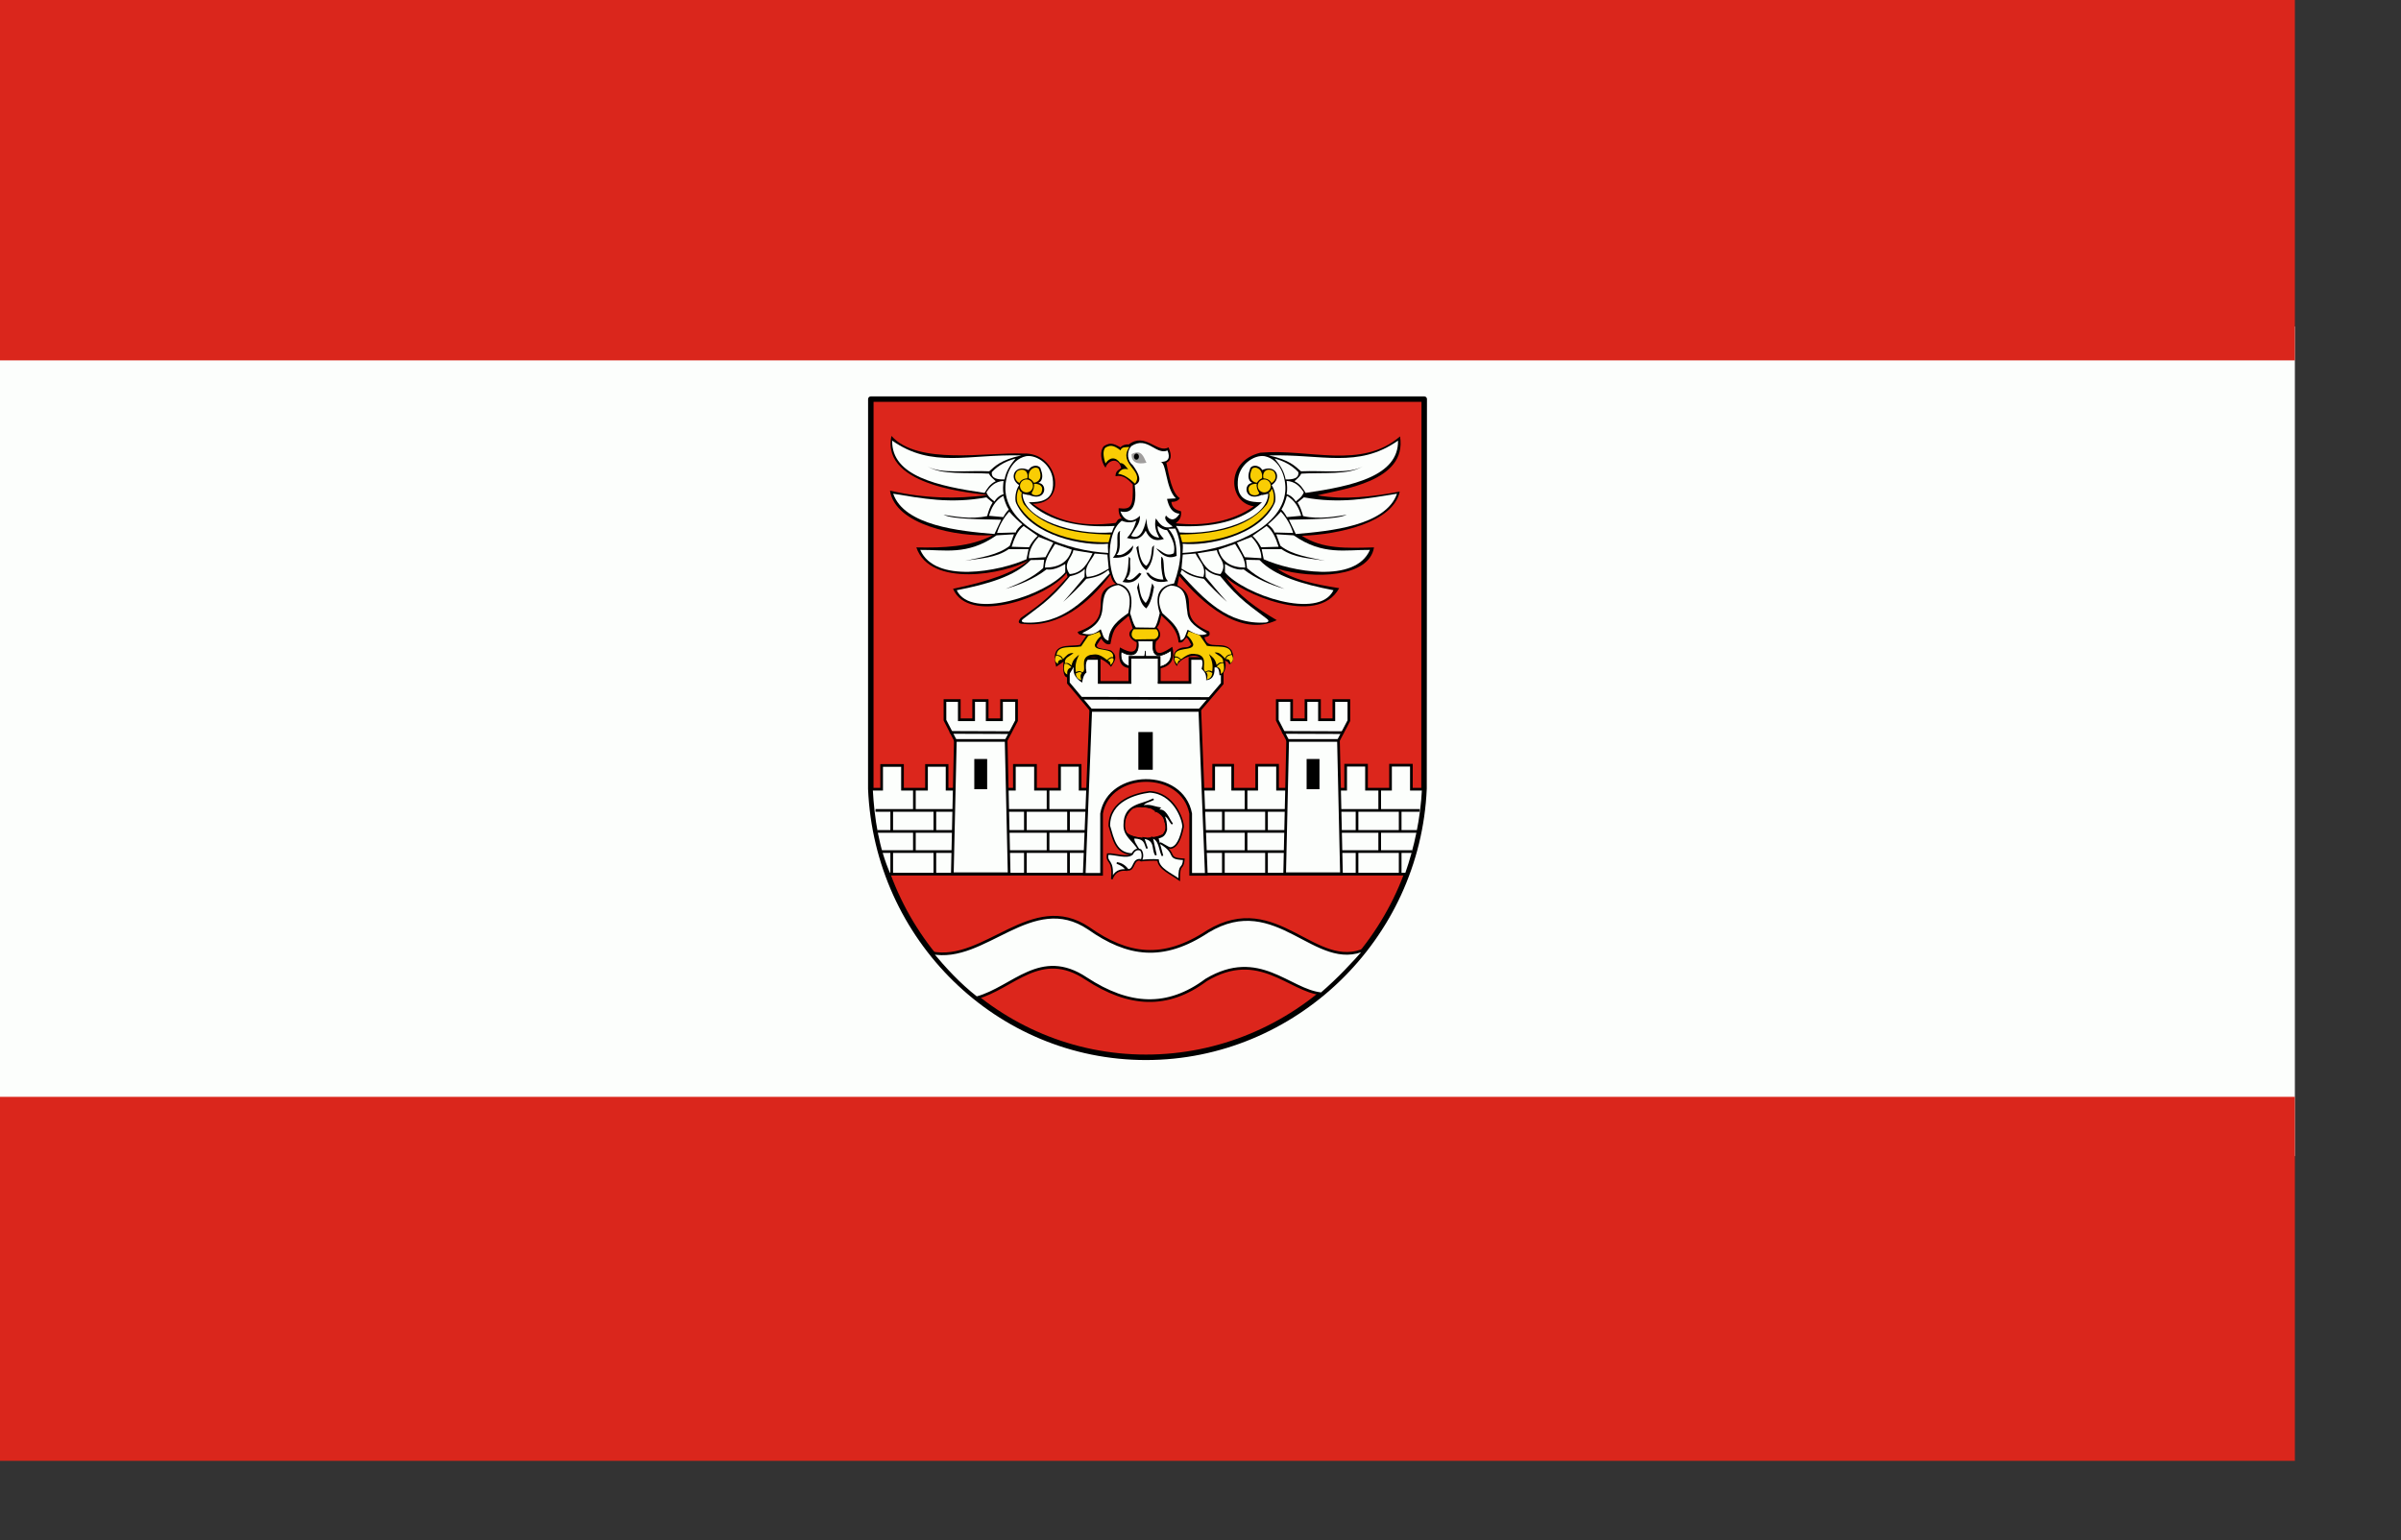
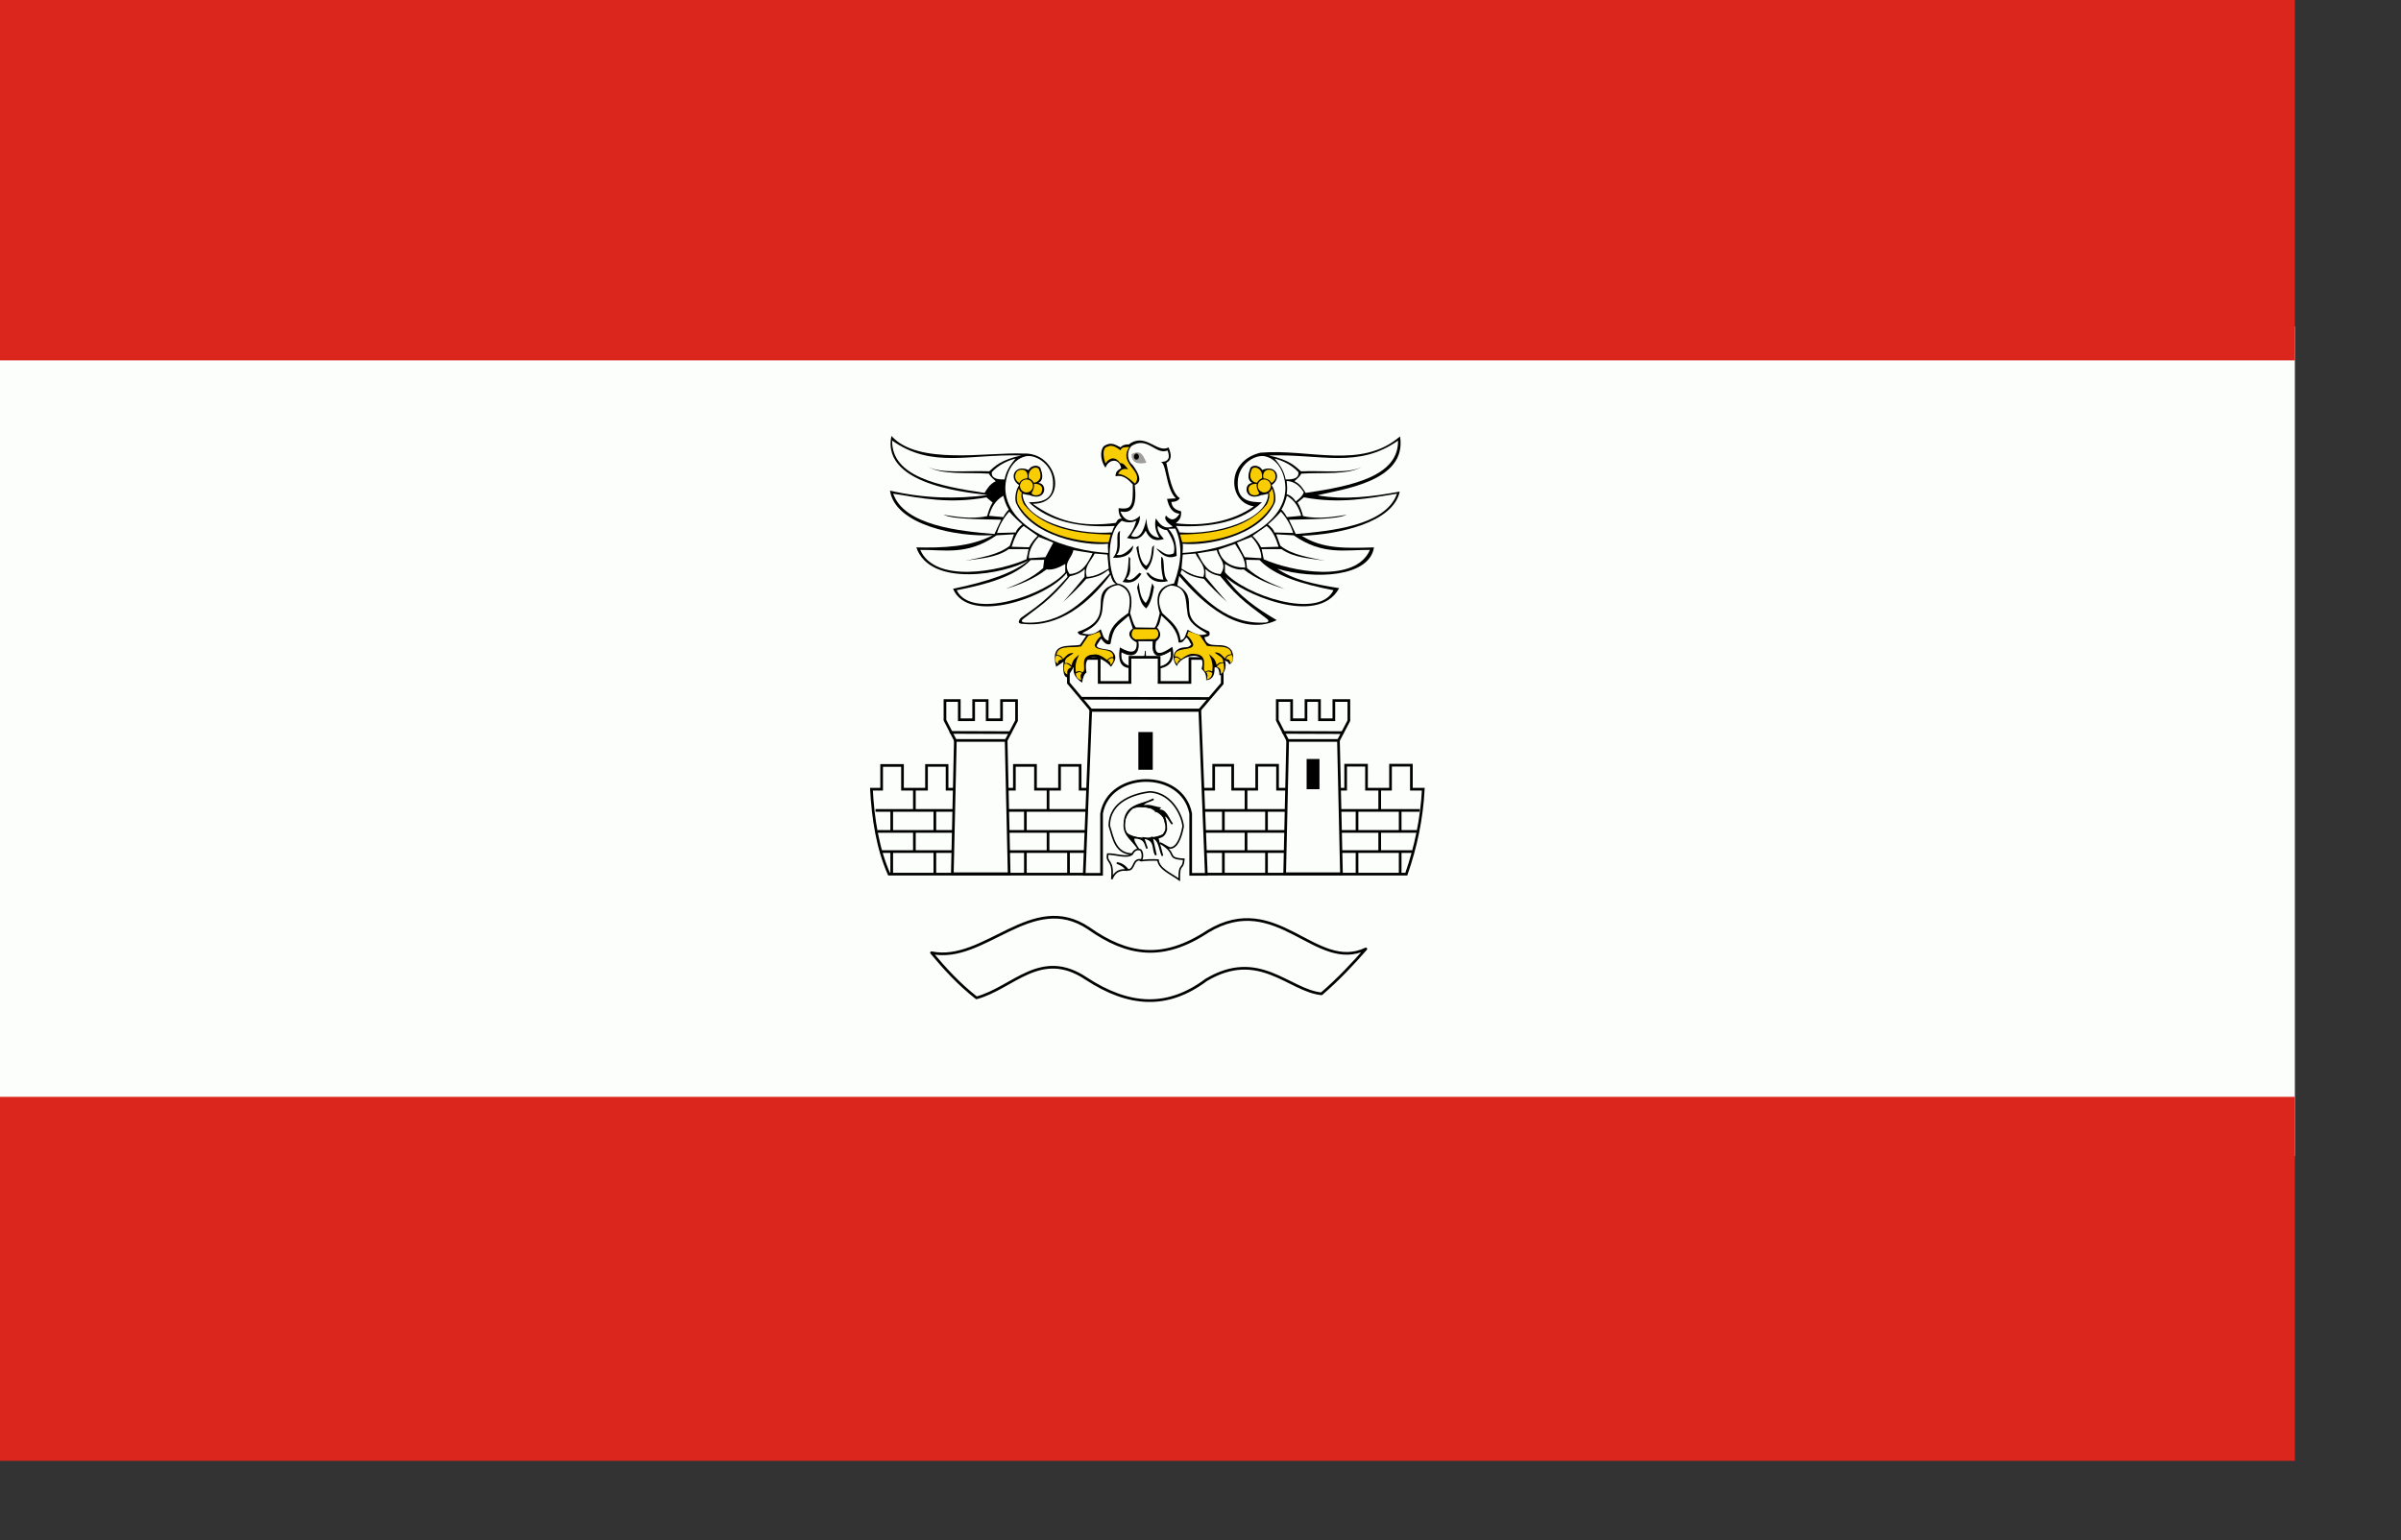
<svg xmlns="http://www.w3.org/2000/svg" xmlns:ns1="http://inkscape.sourceforge.net/DTD/sodipodi-0.dtd" xmlns:ns2="http://www.inkscape.org/namespaces/inkscape" xmlns:xlink="http://www.w3.org/1999/xlink" id="svg1375" ns1:version="0.32" ns2:version="0.42+devel" width="600pt" height="385pt" ns1:docbase="D:\Inkscape-rysunki" ns1:docname="POL_powiat_nowodworski_flag.svg" version="1.0">
  <rect width="100%" height="100%" fill="#333333" stroke="none" />
  <defs id="defs1378">
    <linearGradient id="linearGradient3554">
      <stop style="stop-color:#ffffff;stop-opacity:1;" offset="0" id="stop3556" />
      <stop style="stop-color:#000000;stop-opacity:1;" offset="1" id="stop3558" />
    </linearGradient>
    <radialGradient ns2:collect="always" xlink:href="#linearGradient3554" id="radialGradient3572" gradientUnits="userSpaceOnUse" gradientTransform="matrix(1.45,-0.12,0.116,1.4,-167.662,-145.507)" cx="258.885" cy="442.062" fx="258.885" fy="442.062" r="7.793" />
    <radialGradient ns2:collect="always" xlink:href="#linearGradient3554" id="radialGradient4098" gradientUnits="userSpaceOnUse" gradientTransform="matrix(1.45,-0.12,0.116,1.4,-167.662,-145.507)" cx="258.885" cy="442.062" fx="258.885" fy="442.062" r="7.793" />
    <radialGradient ns2:collect="always" xlink:href="#linearGradient3554" id="radialGradient4416" gradientUnits="userSpaceOnUse" gradientTransform="matrix(1.45,-0.12,0.116,1.4,-167.662,-145.507)" cx="258.885" cy="442.062" fx="258.885" fy="442.062" r="7.793" />
    <radialGradient ns2:collect="always" xlink:href="#linearGradient3554" id="radialGradient4548" gradientUnits="userSpaceOnUse" gradientTransform="matrix(1.45,-0.12,0.116,1.4,-167.662,-145.507)" cx="258.885" cy="442.062" fx="258.885" fy="442.062" r="7.793" />
  </defs>
  <ns1:namedview ns2:window-height="538" ns2:window-width="751" ns2:pageshadow="2" ns2:pageopacity="0.0" borderopacity="1.0" bordercolor="#666666" pagecolor="#ffffff" id="base" ns2:zoom="0.35444071" ns2:cx="372.04724" ns2:cy="526.18109" ns2:window-x="27" ns2:window-y="73" ns2:current-layer="svg1375" />
  <g id="g1673">
    <g transform="matrix(1.015,0,0,1,4.210965e-2,0)" id="g1668">
      <rect y="-385.324" x="-2.821" height="276.492" width="756.121" id="rect1664" style="opacity:1;fill:#fcfefc;fill-opacity:1;fill-rule:evenodd;stroke:none;stroke-width:3.543;stroke-linecap:round;stroke-linejoin:miter;stroke-miterlimit:4;stroke-dasharray:none;stroke-dashoffset:0;stroke-opacity:1" transform="scale(1,-1)" />
      <rect style="opacity:1;fill:#da261c;fill-opacity:1;fill-rule:evenodd;stroke:none;stroke-width:3.543;stroke-linecap:round;stroke-linejoin:miter;stroke-miterlimit:4;stroke-dasharray:none;stroke-dashoffset:0;stroke-opacity:1" id="rect1662" width="756.121" height="121.318" x="-2.821" y="-1.2" />
      <rect y="365.575" x="-2.821" height="121.318" width="756.121" id="rect1666" style="opacity:1;fill:#da261c;fill-opacity:1;fill-rule:evenodd;stroke:none;stroke-width:3.543;stroke-linecap:round;stroke-linejoin:miter;stroke-miterlimit:4;stroke-dasharray:none;stroke-dashoffset:0;stroke-opacity:1" />
    </g>
    <g transform="matrix(0.251,0,0,0.251,288.044,130.383)" ns2:label="Warstwa 1" id="layer1">
      <g id="g3246">
        <g transform="translate(747.123,21.599)" id="g2196">
-           <path style="opacity:1;fill:#dc261c;fill-opacity:1;fill-rule:evenodd;stroke:#000000;stroke-width:7.261;stroke-linecap:round;stroke-linejoin:round;stroke-miterlimit:4;stroke-dasharray:none;stroke-dashoffset:0;stroke-opacity:1" d="M -738.72,-11.051 L -738.763,506.566 C -730.246,705.206 -569.619,862.918 -373.446,862.918 C -177.274,862.918 -12.865,704.776 -4.348,506.136 L -4.094,-11.051 L -738.72,-11.051 z " id="rect2571" ns1:nodetypes="ccsccc" />
          <path ns1:nodetypes="ccccccccc" id="path2580" d="M -658.161,724.049 C -640.578,745.186 -621.807,765.729 -598.454,783.982 C -549.597,770.703 -513.434,717.745 -452.746,758.413 C -396.177,795.444 -345.021,798.663 -293.538,760.194 C -223.34,718.269 -183.795,774.187 -140.478,778.608 C -117.419,758.747 -98.977,738.885 -81.603,719.024 C -148.25,750.863 -199.534,640.453 -291.272,695.697 C -350.856,735.088 -397.852,728.073 -449.451,691.672 C -524.815,640.863 -587.583,738.551 -658.161,724.049 z " style="opacity:1;fill:#fcfefc;fill-opacity:1;fill-rule:evenodd;stroke:#000000;stroke-width:3.543;stroke-linecap:round;stroke-linejoin:round;stroke-miterlimit:4;stroke-dasharray:none;stroke-dashoffset:0;stroke-opacity:1" />
        </g>
        <g transform="translate(794.291,3)" id="g2641">
          <g id="g2605">
            <g id="g2435">
              <path style="fill:#fcfefc;fill-opacity:1;fill-rule:evenodd;stroke:#000000;stroke-width:3.543;stroke-linecap:butt;stroke-linejoin:miter;stroke-miterlimit:4;stroke-dasharray:none;stroke-opacity:1" d="M -96,493.625 L -96,525.5 L -127.875,525.5 L -127.875,493.656 L -155.562,493.656 L -155.562,525.5 L -187.469,525.5 L -187.469,493.688 L -214.094,493.688 L -214.094,525.5 L -245.969,525.5 L -245.969,493.719 L -273.656,493.719 L -273.656,525.5 L -305.531,525.5 L -305.531,493.75 L -330.75,493.75 L -330.75,525.5 L -362.656,525.5 L -362.656,493.781 L -476.156,493.844 L -476.156,525.5 L -508.062,525.5 L -508.062,493.844 L -535.375,493.844 L -535.375,525.5 L -567.281,525.5 L -567.281,493.875 L -595.312,493.875 L -595.312,525.5 L -627.188,525.5 L -627.188,493.906 L -652.75,493.906 L -652.75,525.5 L -684.656,525.5 L -684.656,493.938 L -711.969,493.938 L -711.969,525.5 L -743.844,525.5 L -743.844,493.969 L -771.531,493.969 L -771.531,525.5 L -785.062,525.5 C -782.921,565.173 -776.747,604.38 -761.688,638.312 L -480.648,638.312 L -480.648,559.03 C -481.179,492.021 -357.932,494.099 -359.791,562.192 L -359.743,638.312 L -75.031,638.312 C -62.443,602.208 -54.482,564.545 -52.5,525.5 L -68.312,525.5 L -68.312,493.625 L -96,493.625 z " id="path2265" ns1:nodetypes="ccccccccccccccccccccccccccccccccccccccccccccccccccccc" />
              <path style="fill:none;fill-opacity:0.75;fill-rule:evenodd;stroke:#000000;stroke-width:3.543;stroke-linecap:butt;stroke-linejoin:miter;stroke-miterlimit:4;stroke-dasharray:none;stroke-opacity:1" d="M -779.654,553.684 L -497.441,553.684" id="path2307" ns1:nodetypes="cc" />
              <path ns1:nodetypes="cc" id="path2313" d="M -57.251,553.684 L -344.096,553.684" style="fill:none;fill-opacity:0.75;fill-rule:evenodd;stroke:#000000;stroke-width:3.543;stroke-linecap:butt;stroke-linejoin:miter;stroke-miterlimit:4;stroke-dasharray:none;stroke-opacity:1" />
              <g id="g2389" style="stroke:#000000;stroke-width:3.543;stroke-miterlimit:4;stroke-dasharray:none;stroke-opacity:1">
                <path style="fill:none;fill-opacity:0.75;fill-rule:evenodd;stroke:#000000;stroke-width:3.543;stroke-linecap:butt;stroke-linejoin:miter;stroke-miterlimit:4;stroke-dasharray:none;stroke-opacity:1" d="M -67.044,608.334 L -342.103,608.334" id="path2309" ns1:nodetypes="cc" />
                <path ns1:nodetypes="cc" id="path2311" d="M -60.41,581.576 L -342.992,581.576" style="fill:none;fill-opacity:0.75;fill-rule:evenodd;stroke:#000000;stroke-width:3.543;stroke-linecap:butt;stroke-linejoin:miter;stroke-miterlimit:4;stroke-dasharray:none;stroke-opacity:1" />
                <path ns1:nodetypes="cc" id="path2315" d="M -317.892,608.365 L -317.892,638.144" style="fill:none;fill-opacity:0.75;fill-rule:evenodd;stroke:#000000;stroke-width:3.543;stroke-linecap:butt;stroke-linejoin:miter;stroke-miterlimit:4;stroke-dasharray:none;stroke-opacity:1" />
                <path style="fill:none;fill-opacity:0.75;fill-rule:evenodd;stroke:#000000;stroke-width:3.543;stroke-linecap:butt;stroke-linejoin:miter;stroke-miterlimit:4;stroke-dasharray:none;stroke-opacity:1" d="M -260.631,608.365 L -260.631,638.144" id="path2317" ns1:nodetypes="cc" />
                <path ns1:nodetypes="cc" id="path2319" d="M -287.796,581.547 L -287.796,608.679" style="fill:none;fill-opacity:0.75;fill-rule:evenodd;stroke:#000000;stroke-width:3.543;stroke-linecap:butt;stroke-linejoin:miter;stroke-miterlimit:4;stroke-dasharray:none;stroke-opacity:1" />
                <path style="fill:none;fill-opacity:0.75;fill-rule:evenodd;stroke:#000000;stroke-width:3.543;stroke-linecap:butt;stroke-linejoin:miter;stroke-miterlimit:4;stroke-dasharray:none;stroke-opacity:1" d="M -317.892,553.059 L -317.892,582.838" id="path2321" ns1:nodetypes="cc" />
                <path ns1:nodetypes="cc" id="path2323" d="M -260.631,553.059 L -260.631,582.838" style="fill:none;fill-opacity:0.75;fill-rule:evenodd;stroke:#000000;stroke-width:3.543;stroke-linecap:butt;stroke-linejoin:miter;stroke-miterlimit:4;stroke-dasharray:none;stroke-opacity:1" />
                <path style="fill:none;fill-opacity:0.75;fill-rule:evenodd;stroke:#000000;stroke-width:3.543;stroke-linecap:butt;stroke-linejoin:miter;stroke-miterlimit:4;stroke-dasharray:none;stroke-opacity:1" d="M -287.796,526.24 L -287.796,553.372" id="path2325" ns1:nodetypes="cc" />
                <path style="fill:none;fill-opacity:0.75;fill-rule:evenodd;stroke:#000000;stroke-width:3.543;stroke-linecap:butt;stroke-linejoin:miter;stroke-miterlimit:4;stroke-dasharray:none;stroke-opacity:1" d="M -140.456,608.365 L -140.456,638.144" id="path2327" ns1:nodetypes="cc" />
                <path ns1:nodetypes="cc" id="path2329" d="M -83.195,608.365 L -83.195,638.144" style="fill:none;fill-opacity:0.75;fill-rule:evenodd;stroke:#000000;stroke-width:3.543;stroke-linecap:butt;stroke-linejoin:miter;stroke-miterlimit:4;stroke-dasharray:none;stroke-opacity:1" />
                <path style="fill:none;fill-opacity:0.75;fill-rule:evenodd;stroke:#000000;stroke-width:3.543;stroke-linecap:butt;stroke-linejoin:miter;stroke-miterlimit:4;stroke-dasharray:none;stroke-opacity:1" d="M -110.36,581.547 L -110.36,608.679" id="path2331" ns1:nodetypes="cc" />
                <path ns1:nodetypes="cc" id="path2333" d="M -140.456,553.059 L -140.456,582.838" style="fill:none;fill-opacity:0.75;fill-rule:evenodd;stroke:#000000;stroke-width:3.543;stroke-linecap:butt;stroke-linejoin:miter;stroke-miterlimit:4;stroke-dasharray:none;stroke-opacity:1" />
                <path style="fill:none;fill-opacity:0.75;fill-rule:evenodd;stroke:#000000;stroke-width:3.543;stroke-linecap:butt;stroke-linejoin:miter;stroke-miterlimit:4;stroke-dasharray:none;stroke-opacity:1" d="M -83.195,553.059 L -83.195,582.838" id="path2335" ns1:nodetypes="cc" />
                <path ns1:nodetypes="cc" id="path2337" d="M -110.36,526.24 L -110.36,553.372" style="fill:none;fill-opacity:0.75;fill-rule:evenodd;stroke:#000000;stroke-width:3.543;stroke-linecap:butt;stroke-linejoin:miter;stroke-miterlimit:4;stroke-dasharray:none;stroke-opacity:1" />
              </g>
            </g>
            <g style="stroke:#000000;stroke-width:3.543;stroke-miterlimit:4;stroke-dasharray:none;stroke-opacity:1" transform="translate(-440.255,0)" id="g2405">
              <path style="fill:none;fill-opacity:0.75;fill-rule:evenodd;stroke:#000000;stroke-width:3.543;stroke-linecap:butt;stroke-linejoin:miter;stroke-miterlimit:4;stroke-dasharray:none;stroke-opacity:1" d="M -62.044,608.334 L -333.426,608.334" id="path2407" ns1:nodetypes="cc" />
              <path ns1:nodetypes="cc" id="path2409" d="M -58.41,581.576 L -337.315,581.576" style="fill:none;fill-opacity:0.75;fill-rule:evenodd;stroke:#000000;stroke-width:3.543;stroke-linecap:butt;stroke-linejoin:miter;stroke-miterlimit:4;stroke-dasharray:none;stroke-opacity:1" />
              <path ns1:nodetypes="cc" id="path2411" d="M -317.892,608.365 L -317.892,638.144" style="fill:none;fill-opacity:0.75;fill-rule:evenodd;stroke:#000000;stroke-width:3.543;stroke-linecap:butt;stroke-linejoin:miter;stroke-miterlimit:4;stroke-dasharray:none;stroke-opacity:1" />
              <path style="fill:none;fill-opacity:0.75;fill-rule:evenodd;stroke:#000000;stroke-width:3.543;stroke-linecap:butt;stroke-linejoin:miter;stroke-miterlimit:4;stroke-dasharray:none;stroke-opacity:1" d="M -260.631,608.365 L -260.631,638.144" id="path2413" ns1:nodetypes="cc" />
              <path ns1:nodetypes="cc" id="path2415" d="M -287.796,581.547 L -287.796,608.679" style="fill:none;fill-opacity:0.75;fill-rule:evenodd;stroke:#000000;stroke-width:3.543;stroke-linecap:butt;stroke-linejoin:miter;stroke-miterlimit:4;stroke-dasharray:none;stroke-opacity:1" />
              <path style="fill:none;fill-opacity:0.75;fill-rule:evenodd;stroke:#000000;stroke-width:3.543;stroke-linecap:butt;stroke-linejoin:miter;stroke-miterlimit:4;stroke-dasharray:none;stroke-opacity:1" d="M -317.892,553.059 L -317.892,582.838" id="path2417" ns1:nodetypes="cc" />
              <path ns1:nodetypes="cc" id="path2419" d="M -260.631,553.059 L -260.631,582.838" style="fill:none;fill-opacity:0.75;fill-rule:evenodd;stroke:#000000;stroke-width:3.543;stroke-linecap:butt;stroke-linejoin:miter;stroke-miterlimit:4;stroke-dasharray:none;stroke-opacity:1" />
              <path style="fill:none;fill-opacity:0.75;fill-rule:evenodd;stroke:#000000;stroke-width:3.543;stroke-linecap:butt;stroke-linejoin:miter;stroke-miterlimit:4;stroke-dasharray:none;stroke-opacity:1" d="M -287.796,526.24 L -287.796,553.372" id="path2421" ns1:nodetypes="cc" />
              <path style="fill:none;fill-opacity:0.75;fill-rule:evenodd;stroke:#000000;stroke-width:3.543;stroke-linecap:butt;stroke-linejoin:miter;stroke-miterlimit:4;stroke-dasharray:none;stroke-opacity:1" d="M -140.456,608.365 L -140.456,638.144" id="path2423" ns1:nodetypes="cc" />
              <path ns1:nodetypes="cc" id="path2425" d="M -83.195,608.365 L -83.195,638.144" style="fill:none;fill-opacity:0.75;fill-rule:evenodd;stroke:#000000;stroke-width:3.543;stroke-linecap:butt;stroke-linejoin:miter;stroke-miterlimit:4;stroke-dasharray:none;stroke-opacity:1" />
              <path style="fill:none;fill-opacity:0.75;fill-rule:evenodd;stroke:#000000;stroke-width:3.543;stroke-linecap:butt;stroke-linejoin:miter;stroke-miterlimit:4;stroke-dasharray:none;stroke-opacity:1" d="M -110.36,581.547 L -110.36,608.679" id="path2427" ns1:nodetypes="cc" />
              <path ns1:nodetypes="cc" id="path2429" d="M -140.456,553.059 L -140.456,582.838" style="fill:none;fill-opacity:0.75;fill-rule:evenodd;stroke:#000000;stroke-width:3.543;stroke-linecap:butt;stroke-linejoin:miter;stroke-miterlimit:4;stroke-dasharray:none;stroke-opacity:1" />
-               <path style="fill:none;fill-opacity:0.75;fill-rule:evenodd;stroke:#000000;stroke-width:3.543;stroke-linecap:butt;stroke-linejoin:miter;stroke-miterlimit:4;stroke-dasharray:none;stroke-opacity:1" d="M -83.195,553.059 L -83.195,582.838" id="path2431" ns1:nodetypes="cc" />
              <path ns1:nodetypes="cc" id="path2433" d="M -110.36,526.24 L -110.36,553.372" style="fill:none;fill-opacity:0.75;fill-rule:evenodd;stroke:#000000;stroke-width:3.543;stroke-linecap:butt;stroke-linejoin:miter;stroke-miterlimit:4;stroke-dasharray:none;stroke-opacity:1" />
            </g>
          </g>
          <g id="g2531">
            <g id="g2218">
              <path style="fill:#fcfefc;fill-opacity:1;fill-rule:evenodd;stroke:#000000;stroke-width:3.543;stroke-linecap:round;stroke-linejoin:miter;stroke-miterlimit:4;stroke-dashoffset:0;stroke-opacity:1" d="M -687.469,407.75 L -687.469,433.891 L -673.469,461.125 L -606.438,461.125 L -592.438,434.46 L -592.438,407.75 L -612.375,407.75 L -612.375,433.312 L -631.438,433.312 L -631.438,407.75 L -649.375,407.75 L -649.375,433.312 L -668.438,433.312 L -668.438,407.75 L -687.469,407.75 z " id="rect2200" ns1:nodetypes="ccccccccccccccc" />
              <path style="fill:none;fill-opacity:0.75;fill-rule:evenodd;stroke:#000000;stroke-width:3.543;stroke-linecap:round;stroke-linejoin:miter;stroke-miterlimit:4;stroke-dasharray:none;stroke-opacity:1" d="M -679.544,450.111 L -601.004,450.396" id="path2211" ns1:nodetypes="cc" />
              <path style="fill:#fcfefc;fill-opacity:1;fill-rule:evenodd;stroke:#000000;stroke-width:3.543;stroke-linecap:round;stroke-linejoin:miter;stroke-miterlimit:4;stroke-dashoffset:0;stroke-opacity:1" d="M -673.68,460.728 L -606.266,460.728 L -602.266,637.8 L -677.68,637.8 L -673.68,460.728 z " id="rect2215" ns1:nodetypes="ccccc" />
-               <rect style="opacity:1;fill:#000000;fill-opacity:1;fill-rule:evenodd;stroke:none;stroke-width:3.543;stroke-linecap:round;stroke-linejoin:miter;stroke-miterlimit:4;stroke-dasharray:none;stroke-dashoffset:0;stroke-opacity:1" id="rect2213" width="17.074" height="40.124" x="-648.526" y="485.398" />
            </g>
            <g transform="translate(441.146,0)" id="g2224">
              <path ns1:nodetypes="ccccccccccccccc" id="path2226" d="M -687.469,407.75 L -687.469,433.891 L -673.469,461.125 L -606.438,461.125 L -592.438,434.46 L -592.438,407.75 L -612.375,407.75 L -612.375,433.312 L -631.438,433.312 L -631.438,407.75 L -649.375,407.75 L -649.375,433.312 L -668.438,433.312 L -668.438,407.75 L -687.469,407.75 z " style="fill:#fcfefc;fill-opacity:1;fill-rule:evenodd;stroke:#000000;stroke-width:3.543;stroke-linecap:round;stroke-linejoin:miter;stroke-miterlimit:4;stroke-dashoffset:0;stroke-opacity:1" />
              <path ns1:nodetypes="cc" id="path2228" d="M -679.544,450.111 L -601.004,450.396" style="fill:none;fill-opacity:0.75;fill-rule:evenodd;stroke:#000000;stroke-width:3.543;stroke-linecap:round;stroke-linejoin:miter;stroke-miterlimit:4;stroke-dasharray:none;stroke-opacity:1" />
              <path ns1:nodetypes="ccccc" id="path2230" d="M -673.68,460.728 L -606.266,460.728 L -602.266,637.8 L -677.68,637.8 L -673.68,460.728 z " style="fill:#fcfefc;fill-opacity:1;fill-rule:evenodd;stroke:#000000;stroke-width:3.543;stroke-linecap:round;stroke-linejoin:miter;stroke-miterlimit:4;stroke-dashoffset:0;stroke-opacity:1" />
              <rect y="485.398" x="-648.526" height="40.124" width="17.074" id="rect2232" style="opacity:1;fill:#000000;fill-opacity:1;fill-rule:evenodd;stroke:none;stroke-width:3.543;stroke-linecap:round;stroke-linejoin:miter;stroke-miterlimit:4;stroke-dasharray:none;stroke-dashoffset:0;stroke-opacity:1" />
            </g>
          </g>
          <g id="g2455">
            <path ns1:nodetypes="ccccccccccccccc" id="path2238" d="M -523.633,351.906 L -523.633,384.479 L -493.545,420.413 L -349.485,420.413 L -319.397,385.188 L -319.397,351.906 L -362.246,351.906 L -362.246,383.758 L -403.214,383.758 L -403.214,351.906 L -441.764,351.906 L -441.764,383.758 L -482.732,383.758 L -482.732,351.906 L -523.633,351.906 z " style="fill:#fcfefc;fill-opacity:1;fill-rule:evenodd;stroke:#000000;stroke-width:3.543;stroke-linecap:round;stroke-linejoin:miter;stroke-miterlimit:4;stroke-dasharray:none;stroke-dashoffset:0;stroke-opacity:1" />
            <path ns1:nodetypes="cc" id="path2240" d="M -506.601,404.69 L -337.807,405.044" style="fill:none;fill-opacity:0.75;fill-rule:evenodd;stroke:#000000;stroke-width:3.543;stroke-linecap:round;stroke-linejoin:miter;stroke-miterlimit:4;stroke-dasharray:none;stroke-opacity:1" />
            <path id="path2242" d="M -494,420.906 L -502.594,638.562 L -479.562,638.562 L -479.562,557.875 C -469.519,500.202 -372.647,498.388 -361.281,557.875 L -361.281,638.562 L -340.531,638.562 L -349.125,420.906 L -494,420.906 z " style="fill:#fcfefc;fill-opacity:1;fill-rule:evenodd;stroke:#000000;stroke-width:3.543;stroke-linecap:round;stroke-linejoin:miter;stroke-miterlimit:4;stroke-dasharray:none;stroke-dashoffset:0;stroke-opacity:1" />
            <rect style="opacity:1;fill:#000000;fill-opacity:1;fill-rule:evenodd;stroke:none;stroke-width:3.543;stroke-linecap:round;stroke-linejoin:miter;stroke-miterlimit:4;stroke-dasharray:none;stroke-dashoffset:0;stroke-opacity:1" id="rect2246" width="19.135" height="50.085" x="-430.744" y="449.614" />
          </g>
        </g>
        <g id="g2716">
          <path id="path2709" style="fill:#000000;fill-opacity:1;fill-rule:evenodd;stroke:#000000;stroke-width:1px;stroke-linecap:butt;stroke-linejoin:miter;stroke-opacity:1" d="M 356.139,553.785 C 364.035,550.826 372.459,551.565 381.137,554.079 C 388.404,559.556 397.384,561.262 398.782,572.607 C 401.596,578.391 400.67,582.704 396.429,588.488 C 388.809,593.534 362.4,597.236 348.199,587.017 C 341.124,577.862 345.494,562.246 356.139,553.785 z M 418.314,577.018 C 418.314,598.09 399.748,615.191 376.872,615.191 C 353.996,615.191 335.43,598.09 335.43,577.018 C 335.43,555.947 353.996,538.846 376.872,538.846 C 399.748,538.846 418.314,555.947 418.314,577.018 z " />
          <path id="path2696" style="fill:#fcfefc;fill-opacity:1;fill-rule:evenodd;stroke:#000000;stroke-width:2.126;stroke-linecap:butt;stroke-linejoin:miter;stroke-miterlimit:4;stroke-dasharray:none;stroke-opacity:1" d="M 355.401,614.668 C 333.554,614.032 330.264,594.906 324.96,577.065 C 325.105,543.489 360.085,534.475 378.423,532.044 C 410.334,533.369 423.077,568.412 422.933,578.344 C 419.991,593.653 414.931,605.649 406.33,606.636 C 403.391,606.974 394.91,600.22 392.492,600.087 C 416.939,614.406 399.185,620.391 423.956,621.575 C 422.579,637.485 417.447,624.675 417.817,648.69 C 406.772,640.617 390.744,634.413 389.678,622.598 C 382.81,622.218 375.399,622.382 367.168,623.365 L 355.401,614.668 z M 364.098,608.785 C 356.731,595.904 344.049,590.592 344.913,575.274 C 345.296,547.858 368.516,549.94 383.795,541.764 C 377.696,544.518 369.717,546.568 368.702,551.229 C 378.595,548.669 384.256,552.456 391.725,553.531 L 388.399,557.112 C 399.895,553.477 402.671,567.281 408.608,574.763 C 404.842,570.845 402.686,563.17 397.097,563.507 C 399.891,568.627 400.59,573.679 400.678,582.181 C 398.252,591.494 393.555,591.719 389.167,593.181 L 395.562,616.97 C 391.388,608.439 391.97,595.152 381.748,592.669 L 386.865,615.947 C 381.416,608.319 387.822,595.699 370.237,593.181 L 375.098,607.25 C 372.026,601.186 373.286,593.234 357.447,592.925 C 355.876,596.791 360.447,602.96 364.098,608.785 z " />
        </g>
        <path ns1:nodetypes="ccccccccc" id="path2694" d="M 328.286,647.923 C 331.186,620.223 320.327,627.778 322.914,614.668 C 332.228,614.162 348.608,620.598 355.401,614.668 C 358.332,608.769 362.532,607.363 366.656,609.296 C 369.239,612.609 369.565,617.434 367.935,622.598 C 355.326,619.524 359.266,635.881 349.773,635.644 C 346.47,631.284 341.966,627.327 334.936,626.435 C 340.831,628.732 345.647,631.568 347.471,635.9 C 334.456,634.726 330.658,642.465 328.286,647.923 z " style="fill:#fcfefc;fill-opacity:1;fill-rule:evenodd;stroke:#000000;stroke-width:2.126;stroke-linecap:butt;stroke-linejoin:miter;stroke-miterlimit:4;stroke-dasharray:none;stroke-opacity:1" />
        <g transform="translate(791.71,-3)" id="g2910">
          <path style="fill:#000000;fill-opacity:1;fill-rule:evenodd;stroke:none;stroke-width:1px;stroke-linecap:butt;stroke-linejoin:miter;stroke-opacity:1" d="M -357.807,339.426 C -362.137,344.174 -365.065,342.673 -368.861,343.354 C -383.021,345.896 -384.324,358.459 -377.114,368.059 C -372.117,353.408 -335.789,345.06 -344.267,371.705 C -340.688,375.103 -337.565,378.133 -338.182,386.775 C -332.746,386.187 -326.375,383.753 -327.02,369.902 C -321.591,368.271 -320.739,375.021 -320.386,380.327 C -315.067,380.125 -309.932,370.053 -313.412,360.225 C -310.486,362.971 -310.175,360.334 -307.449,365.596 C -304.759,365.322 -298.855,358.993 -304.491,347.064 C -315.371,332.805 -336.27,348.688 -340.473,329.767 C -336.035,328.543 -332.022,328.747 -334.076,322.112 C -382.367,301.938 -342.919,278.631 -376.431,260.813 L -373.933,248.321 C -343.985,284.02 -292.926,330.257 -244.43,307.034 C -269.126,292.503 -295.308,275.1 -312.304,249.57 C -294.343,269.105 -190.61,317.749 -161.566,264.561 C -195.997,259.152 -222.729,253.289 -243.597,238.743 C -194.34,253.429 -121.567,250.159 -115.344,210.428 C -152.476,211.496 -183.603,212.78 -211.118,195.021 C -162.23,193.327 -89.958,177.641 -81.199,136.308 C -117.998,143.163 -154.599,147.644 -190.298,141.304 C -160.012,133.282 -70.899,123.775 -80.783,63.02 C -132.121,107.434 -201.491,79.142 -266.083,84.673 C -313.287,96.056 -308.715,151.34 -274.828,155.879 C -302.391,175.642 -341.403,183.03 -378.513,178.365 C -374.888,174.989 -370.777,172.341 -371.434,162.541 C -377.806,160.86 -383.451,158.307 -384.343,150.049 C -378.91,150.069 -375.202,148.363 -373.1,145.052 C -383.528,138.581 -387.501,115.383 -391.005,97.998 C -384.914,95.293 -383.091,89.172 -388.09,77.594 C -402.795,86.325 -419.134,56.78 -440.974,73.847 C -444.622,73.133 -449.809,74.852 -451.8,77.594 C -458.298,74.462 -464.191,69.515 -473.87,75.929 C -479.565,81.878 -478.397,95.675 -471.788,104.661 C -468.325,93.958 -454.208,90.4 -450.968,105.077 C -455.444,108.243 -458.379,109.443 -458.463,115.904 C -447.923,113.7 -441.772,120.275 -435.561,126.73 C -434.907,156.466 -437.262,160.462 -454.299,158.377 C -454.715,164.484 -452.95,169.243 -450.135,172.118 C -456.563,172.027 -456.017,176.048 -458.463,177.948 C -505.082,184.127 -537.041,174.958 -568.394,152.547 C -520.476,152.964 -534.301,83.212 -581.362,85.803 C -628.212,83.736 -720.808,101.873 -755.896,62.425 C -770.742,131.415 -639.345,138.697 -628.357,140.888 C -669.355,146.457 -712.163,145.481 -757.859,135.058 C -750.994,180.509 -669.373,196.965 -621.278,194.188 C -651.271,209.974 -687.386,211.146 -722.881,210.428 C -704.587,264.278 -604.614,245.991 -573.807,227.5 C -592.555,243.66 -627.674,255.891 -674.161,265.393 C -653.945,313.529 -548.991,277.425 -523.422,244.573 L -522.173,249.57 C -550.429,281.418 -563.345,289.148 -584.218,304.119 C -587.821,308.521 -588.978,312.033 -580.47,312.031 C -534.022,316.981 -493.79,285.219 -465.125,246.655 C -463.6,253.113 -461.369,257.808 -457.63,258.731 C -500.152,270.423 -452.956,303.369 -508.765,322.608 C -507.601,327.824 -501.686,326.706 -497.509,327.905 L -505.582,339.801 C -521.403,342.846 -546.06,335.291 -537.235,368.963 L -527.466,362.167 C -528.73,376.893 -526.582,382.75 -522.301,383.058 L -513.881,369.047 C -515.721,379.503 -509.751,385.078 -502.838,390.064 C -501.894,383.573 -500.175,378.631 -497.015,376.572 C -503.272,344.447 -473.781,356.859 -464.445,369.069 C -461.245,363.476 -453.934,356.304 -463.591,348.004 C -467.244,344.865 -486.896,346.058 -482.779,339.298 L -477.64,331.545 C -474.198,336.002 -470.84,340.714 -465.238,338.695 C -461.088,315.292 -457.339,316.031 -440.974,301.204 L -435.561,318.277 C -444.304,324.46 -439.26,332.533 -430.456,336.472 C -429.513,351.377 -438.031,351.674 -452.633,343.261 C -456.896,368.337 -446.335,371.795 -432.646,370.744 C -432.575,392.844 -428.053,378.723 -418.932,384.942 C -404.453,375.08 -403.805,386.262 -404.747,371.993 C -384.37,369.908 -379.141,358.89 -383.094,342.428 C -392.619,348.654 -409.16,360.141 -404.747,335.35 C -397.15,329.702 -397.786,323.368 -403.497,316.611 C -399.772,313.247 -399.33,307.247 -397.668,300.788 C -386.694,310.899 -376.201,319.792 -374.765,336.599 C -368.817,337.597 -368.462,334.202 -364.339,330.04 C -360.09,333.311 -360.558,336.235 -357.807,339.426 z " id="path2720" ns1:nodetypes="csccccccccccccccccccccccccccccccccccccccccccccccccccccccccccccccccsccccccccccccccccc" />
          <path id="path2722" style="fill:#f9cd04;fill-opacity:1;fill-rule:evenodd;stroke:none;stroke-width:1px;stroke-linecap:butt;stroke-linejoin:miter;stroke-opacity:1" d="M -441.631,106.786 C -449.21,104.806 -452.475,108.317 -455.05,112.706 C -445.261,114.033 -438.716,120.421 -432.554,125.73 C -419.728,108.504 -455.744,99.779 -440.052,77.186 C -444.761,77.436 -450.239,76.477 -451.892,81.528 C -462.271,73.372 -466.452,75.023 -472.02,77.976 C -476.44,82.969 -473.741,93.053 -471.823,98.918 C -466.312,90.398 -458.118,89.84 -452.238,98.524 C -447.584,98.063 -444.617,103.416 -441.631,106.786 z " ns1:nodetypes="ccccccccc" />
          <path style="fill:#fcfefc;fill-opacity:1;fill-rule:evenodd;stroke:none;stroke-width:1px;stroke-linecap:butt;stroke-linejoin:miter;stroke-opacity:1" d="M -432.95,127.708 C -422.415,123.204 -427.055,112.919 -435.714,101.102 C -442.428,96.119 -444.644,84.189 -437.442,75.879 C -416.194,62.014 -405.102,88.187 -389.413,81.753 C -385.602,91.522 -387.943,97.311 -399.779,96.956 C -390.461,94.845 -392.753,131.279 -378.356,145.33 L -390.104,146.021 C -387.676,156.849 -383.281,164.973 -373.519,165.717 C -379.043,174.889 -385.041,175.548 -391.486,168.135 C -394.63,172.461 -390.387,177.403 -382.503,182.648 C -394.809,186.91 -399.842,179.351 -404.962,171.936 C -407.555,182.797 -404.208,190.263 -400.47,197.505 C -411.761,196.512 -417.167,187.671 -417.401,171.936 C -421.077,190.537 -427.203,200.091 -437.788,195.087 C -433.157,185.919 -425.483,179.378 -426.039,168.481 C -439.725,181.655 -449.359,170.825 -451.954,162.607 C -435.783,166.432 -429.773,154.288 -432.95,127.708 z " id="path2733" ns1:nodetypes="ccccccccccccccccc" />
          <path style="fill:#a09e9d;fill-opacity:1;fill-rule:evenodd;stroke:none;stroke-width:1px;stroke-linecap:butt;stroke-linejoin:miter;stroke-opacity:1" d="M -437.096,86.59 C -423.834,79.5 -421.379,90.015 -417.401,97.993 C -429.43,100.673 -437.604,97.485 -437.096,86.59 z " id="path2729" ns1:nodetypes="ccc" />
          <path ns1:type="arc" style="opacity:1;fill:#000000;fill-opacity:1;fill-rule:evenodd;stroke:none;stroke-width:2.126;stroke-linecap:round;stroke-linejoin:miter;stroke-miterlimit:4;stroke-dasharray:none;stroke-dashoffset:0;stroke-opacity:1" id="path2731" ns1:cx="-430.01306" ns1:cy="90.909195" ns1:rx="3.2825425" ns1:ry="3.9736042" d="M -426.731 90.909 A 3.283 3.974 0 1 1  -433.296,90.909 A 3.283 3.974 0 1 1  -426.731 90.909 z" transform="translate(-0.691,-1.037)" />
          <path id="path2735" style="fill:#fcfefc;fill-opacity:1;fill-rule:evenodd;stroke:none;stroke-width:1px;stroke-linecap:butt;stroke-linejoin:miter;stroke-opacity:1" d="M -430.877,175.046 C -437.84,178.125 -444.182,177.479 -450.227,175.046 C -474.649,194.1 -466.359,251.078 -456.101,258.319 C -442.683,260.488 -433.118,271.183 -439.17,297.709 C -436.683,304.067 -435.709,311.183 -431.568,316.714 L -406.69,317.059 C -403.882,314.555 -401.695,305.562 -399.779,297.709 C -409.019,267.865 -394.831,260.588 -380.775,258.319 C -370.495,229.649 -369.321,206.607 -379.047,185.412 L -388.377,185.757 C -378.077,196.533 -377.733,209.119 -377.32,221.693 C -389.217,226.746 -397.275,220.285 -404.617,211.672 C -397.001,214.403 -392.002,223.674 -381.12,218.237 C -379.62,209.968 -379.92,203.619 -390.104,187.485 C -393.782,187.518 -397.945,185.609 -402.543,181.957 C -403.076,188.265 -399.197,193.838 -394.251,199.233 C -406.159,203.239 -413.898,198.907 -418.438,188.176 C -425.044,200.959 -433.979,200.546 -443.316,197.851 C -437.749,192.284 -433.595,184.452 -430.877,175.046 z M -452.645,189.904 C -453.674,200.167 -450.572,214.573 -457.137,220.31 C -450.103,222.165 -442.979,217.073 -435.023,207.871 C -434.762,214.855 -442.148,225.444 -461.975,224.111 C -450.247,211.94 -460.878,191.31 -452.3,188.522 M -428.113,208.217 C -427.433,221.133 -423.303,232.743 -417.401,234.823 C -411.679,228.566 -411.011,221.057 -409.8,210.29 L -407.381,207.526 C -407.925,220.269 -409.497,231.634 -417.401,240.697 C -425.572,235.657 -428.178,224.796 -430.877,210.636 L -428.113,208.217 z M -440.897,222.729 C -441.728,234.627 -441.307,246.993 -449.19,256.246 C -436.79,259.267 -429.917,254.49 -423.966,245.534 L -426.731,244.152 C -431.592,248.606 -438.277,257.199 -444.007,252.099 C -435.718,243.116 -440.422,234.132 -438.824,225.148 L -440.897,222.729 z M -397.706,222.729 C -391.68,224.963 -397.567,247.725 -388.722,255.209 C -402.543,258.434 -412.218,254.748 -417.747,244.152 L -414.637,244.152 C -412.181,248.477 -404.618,253.324 -394.942,253.136 C -397.626,242.79 -398.474,232.212 -397.706,222.729 z M -427.767,256.937 C -426.456,266.346 -425.956,277.485 -418.438,284.234 C -412.556,277.561 -412.188,266.757 -409.8,257.973 L -407.381,262.811 C -408.838,272.822 -412.17,285.668 -417.747,291.49 C -425.537,285.388 -426.562,277.169 -429.84,263.847 L -427.767,256.937 z " ns1:nodetypes="ccccccccccccccccccccccccccccccccccccccccccccccccccc" />
          <path style="fill:#fcfefc;fill-opacity:1;fill-rule:evenodd;stroke:none;stroke-width:1px;stroke-linecap:butt;stroke-linejoin:miter;stroke-opacity:1" d="M -454.719,260.392 C -437.16,266.291 -438.211,281.797 -441.588,297.709 C -453.817,306.275 -467.276,315.992 -467.849,334.336 C -475.731,332.219 -475.264,324.536 -478.215,319.132 C -486.392,326.385 -494.57,327.18 -502.747,324.315 C -492.318,318.746 -477.225,312.29 -475.719,291.087 C -474.633,275.803 -473.113,262.98 -454.719,260.392 z " id="path2760" ns1:nodetypes="cccccsc" />
          <path style="fill:#fcfefc;fill-opacity:1;fill-rule:evenodd;stroke:none;stroke-width:1px;stroke-linecap:butt;stroke-linejoin:miter;stroke-opacity:1" d="M -372.137,333.645 C -366.215,333.256 -365.363,325.262 -362.807,319.823 C -354.169,324.567 -345.531,329.261 -336.893,325.006 C -349.2,317.519 -362.439,310.604 -363.153,295.982 C -365.679,283.44 -362.261,262.317 -384.921,261.083 C -396.081,263.294 -406.825,276.477 -396.324,297.709 C -386.699,307.084 -374.059,314.889 -372.137,333.645 z " id="path2762" ns1:nodetypes="ccccccc" />
          <path style="fill:#f9cd04;fill-opacity:1;fill-rule:evenodd;stroke:none;stroke-width:2.126;stroke-linecap:round;stroke-linejoin:miter;stroke-miterlimit:4;stroke-dashoffset:0;stroke-opacity:1" d="M -434.332,319.132 L -404.271,319.132 C -401.415,321.666 -399.066,329.383 -406.69,332.262 L -431.913,332.608 C -439.62,329.566 -437.207,322.292 -434.332,319.132 z " id="rect2764" ns1:nodetypes="ccccc" />
          <path style="fill:#fcfefc;fill-opacity:1;fill-rule:evenodd;stroke:none;stroke-width:1px;stroke-linecap:butt;stroke-linejoin:miter;stroke-opacity:1" d="M -418.783,356.45 C -417.978,365.773 -416.51,369.175 -408.617,371.611 C -405.228,383.3 -405.841,373.768 -418.783,385.91 C -430.966,371.822 -431.364,381.726 -428.636,371.005 C -425.599,369.04 -420.249,365.87 -418.783,356.45 z " id="path2771" ns1:nodetypes="ccccc" />
          <path style="fill:#fcfefc;fill-opacity:1;fill-rule:evenodd;stroke:#000000;stroke-width:1px;stroke-linecap:butt;stroke-linejoin:miter;stroke-opacity:1" d="M -428.804,334.336 L -408.417,334.681 C -410.936,355.41 -402.671,358.983 -384.921,347.466 C -382.402,362.186 -391.399,368.42 -406.344,370.271 C -417.178,370.029 -418.889,359.904 -418.783,347.811 C -419.71,357.206 -421.247,366.174 -431.222,369.234 C -445.574,368.927 -453.139,362.966 -450.918,348.848 C -434.99,358.282 -425.962,351.616 -428.804,334.336 z " id="path2767" ns1:nodetypes="cccccccc" />
          <g id="g2801" style="stroke:none">
            <path ns1:nodetypes="cccccccc" id="path2773" d="M -583.602,88.318 C -653.239,86.242 -701.65,106.048 -754.985,68.622 C -755.796,115.655 -694.876,128.934 -632.321,138.074 C -628.74,132.343 -625.505,126.473 -617.464,122.525 C -620.544,119.357 -624.189,117.318 -626.447,112.505 C -654.874,110.525 -689.505,114.75 -707.993,102.83 C -691.357,113.231 -654.19,107.993 -626.102,109.395 C -618.255,102.438 -611.091,94.382 -583.602,88.318 z " style="fill:#fcfefc;fill-opacity:1;fill-rule:evenodd;stroke:none;stroke-width:1px;stroke-linecap:butt;stroke-linejoin:miter;stroke-opacity:1" />
            <path ns1:nodetypes="cccc" id="path2775" d="M -591.203,92.464 C -601.604,95.18 -613.162,100.389 -622.646,110.432 C -623.766,118.492 -615.931,120.562 -605.715,120.107 C -603.67,108.697 -597.971,100.879 -591.203,92.464 z " style="fill:#fcfefc;fill-opacity:1;fill-rule:evenodd;stroke:none;stroke-width:1px;stroke-linecap:butt;stroke-linejoin:miter;stroke-opacity:1" />
-             <path ns1:nodetypes="ccccc" id="path2777" d="M -607.098,122.18 C -618.289,122.734 -625.054,129.58 -629.903,137.383 C -627.132,143.924 -622.815,146.351 -619.191,149.477 C -616.378,144.622 -611.752,140.973 -607.098,139.802 C -608.266,133.928 -607.738,128.054 -607.098,122.18 z " style="fill:#fcfefc;fill-opacity:1;fill-rule:evenodd;stroke:none;stroke-width:1px;stroke-linecap:butt;stroke-linejoin:miter;stroke-opacity:1" />
            <path ns1:nodetypes="cccccccc" id="path2779" d="M -621.61,150.859 L -629.903,143.948 C -677.964,152.888 -715.34,145.314 -753.603,139.111 C -738.786,181.619 -665.381,188.771 -619.191,192.668 L -610.207,173.664 C -639.56,172.8 -673.074,173.306 -686.915,167.099 C -675.487,168.776 -650.746,173.886 -628.866,168.826 C -627.349,162.962 -624.969,155.802 -621.61,150.859 z " style="fill:#fcfefc;fill-opacity:1;fill-rule:evenodd;stroke:none;stroke-width:1px;stroke-linecap:butt;stroke-linejoin:miter;stroke-opacity:1" />
            <path ns1:nodetypes="ccccc" id="path2781" d="M -607.443,141.875 C -605.612,148.676 -603.84,154.298 -600.187,160.188 C -602.917,162.756 -605.616,166.738 -607.443,170.209 L -626.447,168.481 C -623.412,158.312 -618.682,148.398 -607.443,141.875 z " style="fill:#fcfefc;fill-opacity:1;fill-rule:evenodd;stroke:none;stroke-width:1px;stroke-linecap:butt;stroke-linejoin:miter;stroke-opacity:1" />
            <path ns1:nodetypes="ccccc" id="path2783" d="M -615.736,191.286 L -590.858,190.595 C -590.208,187.14 -586.549,183.339 -582.219,179.883 C -587.633,175.456 -594.083,169.22 -599.496,162.952 C -606.953,170.98 -612.884,181.416 -615.736,191.286 z " style="fill:#fcfefc;fill-opacity:1;fill-rule:evenodd;stroke:none;stroke-width:1px;stroke-linecap:butt;stroke-linejoin:miter;stroke-opacity:1" />
            <path ns1:nodetypes="ccccccccc" id="path2785" d="M -593.276,193.014 L -616.427,194.396 C -655.533,221.612 -685.473,213.31 -717.667,213.745 C -698.037,258.914 -612.076,242.033 -576.691,226.185 L -573.927,212.709 L -600.187,212.709 C -617.497,224.692 -638.355,224.846 -658.236,228.258 C -637.056,223.631 -614.724,220.734 -598.805,208.217 L -593.276,193.014 z " style="fill:#fcfefc;fill-opacity:1;fill-rule:evenodd;stroke:none;stroke-width:1px;stroke-linecap:butt;stroke-linejoin:miter;stroke-opacity:1" />
            <path ns1:nodetypes="ccccc" id="path2787" d="M -580.492,181.957 L -561.833,195.087 C -567.276,200.385 -570.505,204.992 -573.236,210.29 L -596.386,209.599 C -593.081,199.325 -589.183,188.64 -580.492,181.957 z " style="fill:#fcfefc;fill-opacity:1;fill-rule:evenodd;stroke:none;stroke-width:1px;stroke-linecap:butt;stroke-linejoin:miter;stroke-opacity:1" />
            <path ns1:nodetypes="ccccc" id="path2789" d="M -573.581,224.802 C -573.503,214.88 -568.82,205.47 -560.451,196.469 L -541.101,204.071 L -551.467,223.42 L -573.581,224.802 z " style="fill:#fcfefc;fill-opacity:1;fill-rule:evenodd;stroke:none;stroke-width:1px;stroke-linecap:butt;stroke-linejoin:miter;stroke-opacity:1" />
-             <path ns1:nodetypes="cccc" id="path2791" d="M -538.683,205.798 C -544.586,215.876 -552.323,225.43 -552.158,237.241 C -533.758,237.139 -521.156,230.078 -516.569,213.4 L -538.683,205.798 z " style="fill:#fcfefc;fill-opacity:1;fill-rule:evenodd;stroke:none;stroke-width:1px;stroke-linecap:butt;stroke-linejoin:miter;stroke-opacity:1" />
            <path ns1:nodetypes="ccccccccc" id="path2793" d="M -553.195,226.876 L -571.162,227.221 C -591.742,248.852 -628.63,259.364 -669.293,267.303 C -649.745,307.507 -550.06,272.999 -525.207,243.461 L -525.207,232.404 C -533.901,237.61 -542.316,240.859 -550.091,239.638 C -567.076,252.67 -585.522,259.851 -604.333,265.575 C -586.818,258.505 -569.356,251.314 -554.544,237.937 L -553.195,226.876 z " style="fill:#fcfefc;fill-opacity:1;fill-rule:evenodd;stroke:none;stroke-width:1px;stroke-linecap:butt;stroke-linejoin:miter;stroke-opacity:1" />
            <path ns1:nodetypes="cccc" id="path2795" d="M -514.495,214.091 L -488.926,218.237 C -495.562,231.243 -501.931,244.537 -519.333,245.88 C -529.451,231.786 -516.179,224.942 -514.495,214.091 z " style="fill:#fcfefc;fill-opacity:1;fill-rule:evenodd;stroke:none;stroke-width:1px;stroke-linecap:butt;stroke-linejoin:miter;stroke-opacity:1" />
            <path ns1:nodetypes="ccccc" id="path2797" d="M -486.162,218.583 C -490.607,228.551 -501.111,235.608 -496.528,249.681 C -484.549,248.875 -476.761,243.964 -467.503,238.624 L -469.231,219.965 L -486.162,218.583 z " style="fill:#fcfefc;fill-opacity:1;fill-rule:evenodd;stroke:none;stroke-width:1px;stroke-linecap:butt;stroke-linejoin:miter;stroke-opacity:1" />
            <path ns1:nodetypes="cccccccccc" id="path2799" d="M -499.292,238.969 C -504.293,244.279 -511.233,247.005 -518.987,248.644 C -544.879,280.894 -561.49,289.941 -580.492,304.966 C -584.45,307.938 -583.144,309.346 -579.801,310.148 C -528.722,313.553 -497.413,279.214 -466.121,244.843 L -467.849,240.351 C -474.584,245.456 -480.536,249.707 -497.219,252.099 C -505.506,261.919 -517.588,273.543 -527.971,282.852 C -518.448,272.429 -508.219,259.859 -499.638,249.681 L -499.292,238.969 z " style="fill:#fcfefc;fill-opacity:1;fill-rule:evenodd;stroke:none;stroke-width:1px;stroke-linecap:butt;stroke-linejoin:miter;stroke-opacity:1" />
          </g>
          <g id="g2817" transform="matrix(-1,0,0,1,-838.424,0)" style="stroke:none">
            <path style="fill:#fcfefc;fill-opacity:1;fill-rule:evenodd;stroke:none;stroke-width:1px;stroke-linecap:butt;stroke-linejoin:miter;stroke-opacity:1" d="M -583.602,88.318 C -653.239,86.242 -701.65,106.048 -754.985,68.622 C -755.796,115.655 -694.876,128.934 -632.321,138.074 C -628.74,132.343 -625.505,126.473 -617.464,122.525 C -620.544,119.357 -624.189,117.318 -626.447,112.505 C -654.874,110.525 -689.505,114.75 -707.993,102.83 C -691.357,113.231 -654.19,107.993 -626.102,109.395 C -618.255,102.438 -611.091,94.382 -583.602,88.318 z " id="path2819" ns1:nodetypes="cccccccc" />
            <path style="fill:#fcfefc;fill-opacity:1;fill-rule:evenodd;stroke:none;stroke-width:1px;stroke-linecap:butt;stroke-linejoin:miter;stroke-opacity:1" d="M -591.203,92.464 C -601.604,95.18 -613.162,100.389 -622.646,110.432 C -623.766,118.492 -615.931,120.562 -605.715,120.107 C -603.67,108.697 -597.971,100.879 -591.203,92.464 z " id="path2821" ns1:nodetypes="cccc" />
            <path style="fill:#fcfefc;fill-opacity:1;fill-rule:evenodd;stroke:none;stroke-width:1px;stroke-linecap:butt;stroke-linejoin:miter;stroke-opacity:1" d="M -607.098,122.18 C -618.289,122.734 -625.054,129.58 -629.903,137.383 C -627.132,143.924 -622.815,146.351 -619.191,149.477 C -616.378,144.622 -611.752,140.973 -607.098,139.802 C -608.266,133.928 -607.738,128.054 -607.098,122.18 z " id="path2823" ns1:nodetypes="ccccc" />
            <path style="fill:#fcfefc;fill-opacity:1;fill-rule:evenodd;stroke:none;stroke-width:1px;stroke-linecap:butt;stroke-linejoin:miter;stroke-opacity:1" d="M -621.61,150.859 L -629.903,143.948 C -677.964,152.888 -715.34,145.314 -753.603,139.111 C -738.786,181.619 -665.381,188.771 -619.191,192.668 L -610.207,173.664 C -639.56,172.8 -673.074,173.306 -686.915,167.099 C -675.487,168.776 -650.746,173.886 -628.866,168.826 C -627.349,162.962 -624.969,155.802 -621.61,150.859 z " id="path2825" ns1:nodetypes="cccccccc" />
            <path style="fill:#fcfefc;fill-opacity:1;fill-rule:evenodd;stroke:none;stroke-width:1px;stroke-linecap:butt;stroke-linejoin:miter;stroke-opacity:1" d="M -607.443,141.875 C -605.612,148.676 -603.84,154.298 -600.187,160.188 C -602.917,162.756 -605.616,166.738 -607.443,170.209 L -626.447,168.481 C -623.412,158.312 -618.682,148.398 -607.443,141.875 z " id="path2827" ns1:nodetypes="ccccc" />
            <path style="fill:#fcfefc;fill-opacity:1;fill-rule:evenodd;stroke:none;stroke-width:1px;stroke-linecap:butt;stroke-linejoin:miter;stroke-opacity:1" d="M -615.736,191.286 L -590.858,190.595 C -590.208,187.14 -586.549,183.339 -582.219,179.883 C -587.633,175.456 -594.083,169.22 -599.496,162.952 C -606.953,170.98 -612.884,181.416 -615.736,191.286 z " id="path2829" ns1:nodetypes="ccccc" />
            <path style="fill:#fcfefc;fill-opacity:1;fill-rule:evenodd;stroke:none;stroke-width:1px;stroke-linecap:butt;stroke-linejoin:miter;stroke-opacity:1" d="M -593.276,193.014 L -616.427,194.396 C -655.533,221.612 -685.473,213.31 -717.667,213.745 C -698.037,258.914 -612.076,242.033 -576.691,226.185 L -573.927,212.709 L -600.187,212.709 C -617.497,224.692 -638.355,224.846 -658.236,228.258 C -637.056,223.631 -614.724,220.734 -598.805,208.217 L -593.276,193.014 z " id="path2831" ns1:nodetypes="ccccccccc" />
            <path style="fill:#fcfefc;fill-opacity:1;fill-rule:evenodd;stroke:none;stroke-width:1px;stroke-linecap:butt;stroke-linejoin:miter;stroke-opacity:1" d="M -580.492,181.957 L -561.833,195.087 C -567.276,200.385 -570.505,204.992 -573.236,210.29 L -596.386,209.599 C -593.081,199.325 -589.183,188.64 -580.492,181.957 z " id="path2833" ns1:nodetypes="ccccc" />
            <path style="fill:#fcfefc;fill-opacity:1;fill-rule:evenodd;stroke:none;stroke-width:1px;stroke-linecap:butt;stroke-linejoin:miter;stroke-opacity:1" d="M -573.581,224.802 C -573.503,214.88 -568.82,205.47 -560.451,196.469 L -541.101,204.071 L -551.467,223.42 L -573.581,224.802 z " id="path2835" ns1:nodetypes="ccccc" />
            <path style="fill:#fcfefc;fill-opacity:1;fill-rule:evenodd;stroke:none;stroke-width:1px;stroke-linecap:butt;stroke-linejoin:miter;stroke-opacity:1" d="M -538.683,205.798 C -544.586,215.876 -552.323,225.43 -552.158,237.241 C -533.758,237.139 -521.156,230.078 -516.569,213.4 L -538.683,205.798 z " id="path2837" ns1:nodetypes="cccc" />
            <path style="fill:#fcfefc;fill-opacity:1;fill-rule:evenodd;stroke:none;stroke-width:1px;stroke-linecap:butt;stroke-linejoin:miter;stroke-opacity:1" d="M -553.195,226.876 L -571.162,227.221 C -591.742,248.852 -628.63,259.364 -669.293,267.303 C -649.745,307.507 -550.06,272.999 -525.207,243.461 L -525.207,232.404 C -533.901,237.61 -542.316,240.859 -550.091,239.638 C -567.076,252.67 -585.522,259.851 -604.333,265.575 C -586.818,258.505 -569.356,251.314 -554.544,237.937 L -553.195,226.876 z " id="path2839" ns1:nodetypes="ccccccccc" />
            <path style="fill:#fcfefc;fill-opacity:1;fill-rule:evenodd;stroke:none;stroke-width:1px;stroke-linecap:butt;stroke-linejoin:miter;stroke-opacity:1" d="M -514.495,214.091 L -488.926,218.237 C -495.562,231.243 -501.931,244.537 -519.333,245.88 C -529.451,231.786 -516.179,224.942 -514.495,214.091 z " id="path2841" ns1:nodetypes="cccc" />
            <path style="fill:#fcfefc;fill-opacity:1;fill-rule:evenodd;stroke:none;stroke-width:1px;stroke-linecap:butt;stroke-linejoin:miter;stroke-opacity:1" d="M -486.162,218.583 C -490.607,228.551 -501.111,235.608 -496.528,249.681 C -484.549,248.875 -476.761,243.964 -467.503,238.624 L -469.231,219.965 L -486.162,218.583 z " id="path2843" ns1:nodetypes="ccccc" />
            <path style="fill:#fcfefc;fill-opacity:1;fill-rule:evenodd;stroke:none;stroke-width:1px;stroke-linecap:butt;stroke-linejoin:miter;stroke-opacity:1" d="M -499.292,238.969 C -504.293,244.279 -511.233,247.005 -518.987,248.644 C -544.879,280.894 -561.49,289.941 -580.492,304.966 C -584.45,307.938 -583.144,309.346 -579.801,310.148 C -528.722,313.553 -497.413,279.214 -466.121,244.843 L -467.849,240.351 C -474.584,245.456 -480.536,249.707 -497.219,252.099 C -505.506,261.919 -517.588,273.543 -527.971,282.852 C -518.448,272.429 -508.219,259.859 -499.638,249.681 L -499.292,238.969 z " id="path2845" ns1:nodetypes="cccccccccc" />
          </g>
          <g id="g2857">
            <path ns1:nodetypes="ccccccccccccccccc" id="path2847" d="M -479.651,322.687 L -494.64,327.965 L -504.14,341.898 C -516.759,344.41 -535.329,339.364 -536.75,353.073 C -532.286,353.253 -529.336,355.216 -528.249,358.773 C -523.944,354.63 -521.229,350.139 -514.273,350.765 C -519.195,355.201 -526.796,356.692 -525.561,364.206 C -520.968,363.157 -519.444,365.241 -516.962,367.359 C -514.938,358.524 -511.12,356.735 -506.884,352.876 C -511.034,361.321 -512.527,367.626 -511.05,376.071 C -508.484,374.545 -505.664,373.985 -502.55,376.296 C -495.765,373.477 -506.955,357.691 -492.318,353.298 C -485.524,352.657 -481.993,350.194 -469.841,359.773 C -467.883,358.3 -464.69,355.002 -461.608,356.338 C -460.153,342.068 -486.535,349.93 -485.984,339.787 C -483.939,333.818 -480.905,330.817 -477.751,328.176 L -479.862,322.476" style="fill:#f9cd04;fill-opacity:1;fill-rule:evenodd;stroke:none;stroke-width:1px;stroke-linecap:butt;stroke-linejoin:miter;stroke-opacity:1" />
            <path ns1:nodetypes="cccc" id="path2849" d="M -537.285,353.932 C -533.826,354.458 -530.511,355.236 -529.263,359.632 C -533.427,359.267 -534.938,361.556 -535.174,365.121 C -540.162,361.391 -538.928,357.661 -537.285,353.932 z " style="fill:#f9cd04;fill-opacity:1;fill-rule:evenodd;stroke:none;stroke-width:1px;stroke-linecap:butt;stroke-linejoin:miter;stroke-opacity:1" />
            <path ns1:nodetypes="cccc" id="path2851" d="M -526.307,365.121 C -522.103,364.013 -519.577,366.823 -517.018,369.554 C -520.136,370.951 -523.237,372.371 -522.507,379.265 C -527.792,376.742 -527.071,370.943 -526.307,365.121 z " style="fill:#f9cd04;fill-opacity:1;fill-rule:evenodd;stroke:none;stroke-width:1px;stroke-linecap:butt;stroke-linejoin:miter;stroke-opacity:1" />
            <path ns1:nodetypes="cccc" id="path2853" d="M -511.318,377.999 C -508.573,376.473 -505.829,374.844 -503.084,377.154 C -505.674,379.642 -505.028,383.053 -503.718,386.654 C -508.752,385.645 -510.775,382.377 -511.318,377.999 z " style="fill:#f9cd04;fill-opacity:1;fill-rule:evenodd;stroke:none;stroke-width:1px;stroke-linecap:butt;stroke-linejoin:miter;stroke-opacity:1" />
            <path ns1:nodetypes="cccc" id="path2855" d="M -469.095,360.687 C -466.491,358.551 -463.888,356.249 -461.284,357.943 C -460.631,360.617 -461.819,363.924 -465.084,366.599 C -465.111,363.248 -466.264,361.234 -469.095,360.687 z " style="fill:#f9cd04;fill-opacity:1;fill-rule:evenodd;stroke:none;stroke-width:1px;stroke-linecap:butt;stroke-linejoin:miter;stroke-opacity:1" />
          </g>
          <g id="g2864" transform="matrix(-1,0,0,1,-841.264,-0.802)">
            <path style="fill:#f9cd04;fill-opacity:1;fill-rule:evenodd;stroke:none;stroke-width:1px;stroke-linecap:butt;stroke-linejoin:miter;stroke-opacity:1" d="M -479.651,322.687 L -494.64,327.965 L -504.14,341.898 C -516.759,344.41 -535.329,339.364 -536.75,353.073 C -532.286,353.253 -529.336,355.216 -528.249,358.773 C -523.944,354.63 -521.229,350.139 -514.273,350.765 C -519.195,355.201 -526.796,356.692 -525.561,364.206 C -520.968,363.157 -519.444,365.241 -516.962,367.359 C -514.938,358.524 -511.12,356.735 -506.884,352.876 C -511.034,361.321 -512.527,367.626 -511.05,376.071 C -508.484,374.545 -505.664,373.985 -502.55,376.296 C -495.765,373.477 -506.955,357.691 -492.318,353.298 C -485.524,352.657 -481.993,350.194 -469.841,359.773 C -467.883,358.3 -464.69,355.002 -461.608,356.338 C -460.153,342.068 -486.535,349.93 -485.984,339.787 C -483.939,333.818 -480.905,330.817 -477.751,328.176 L -479.862,322.476" id="path2866" ns1:nodetypes="ccccccccccccccccc" />
            <path style="fill:#f9cd04;fill-opacity:1;fill-rule:evenodd;stroke:none;stroke-width:1px;stroke-linecap:butt;stroke-linejoin:miter;stroke-opacity:1" d="M -537.285,353.932 C -533.826,354.458 -530.511,355.236 -529.263,359.632 C -533.427,359.267 -534.938,361.556 -535.174,365.121 C -540.162,361.391 -538.928,357.661 -537.285,353.932 z " id="path2868" ns1:nodetypes="cccc" />
            <path style="fill:#f9cd04;fill-opacity:1;fill-rule:evenodd;stroke:none;stroke-width:1px;stroke-linecap:butt;stroke-linejoin:miter;stroke-opacity:1" d="M -526.307,365.121 C -522.103,364.013 -519.577,366.823 -517.018,369.554 C -520.136,370.951 -523.237,372.371 -522.507,379.265 C -527.792,376.742 -527.071,370.943 -526.307,365.121 z " id="path2870" ns1:nodetypes="cccc" />
            <path style="fill:#f9cd04;fill-opacity:1;fill-rule:evenodd;stroke:none;stroke-width:1px;stroke-linecap:butt;stroke-linejoin:miter;stroke-opacity:1" d="M -511.318,377.999 C -508.573,376.473 -505.829,374.844 -503.084,377.154 C -505.674,379.642 -505.028,383.053 -503.718,386.654 C -508.752,385.645 -510.775,382.377 -511.318,377.999 z " id="path2872" ns1:nodetypes="cccc" />
            <path style="fill:#f9cd04;fill-opacity:1;fill-rule:evenodd;stroke:none;stroke-width:1px;stroke-linecap:butt;stroke-linejoin:miter;stroke-opacity:1" d="M -469.095,360.687 C -466.491,358.551 -463.888,356.249 -461.284,357.943 C -460.631,360.617 -461.819,363.924 -465.084,366.599 C -465.111,363.248 -466.264,361.234 -469.095,360.687 z " id="path2874" ns1:nodetypes="cccc" />
          </g>
          <g id="g2888">
            <path transform="matrix(1.208,0,0,1.208,119.103,-28.638)" d="M -568.846 130.345 A 7.118 7.118 0 1 1  -583.082,130.345 A 7.118 7.118 0 1 1  -568.846 130.345 z" ns1:ry="7.1179929" ns1:rx="7.1179929" ns1:cy="130.34526" ns1:cx="-575.96423" id="path2876" style="opacity:1;fill:#f9cd04;fill-opacity:1;fill-rule:evenodd;stroke:none;stroke-width:2.126;stroke-linecap:round;stroke-linejoin:miter;stroke-miterlimit:4;stroke-dasharray:none;stroke-dashoffset:0;stroke-opacity:1" ns1:type="arc" />
            <path ns1:nodetypes="ccccccccccccsccc" id="path2878" d="M -604.583,135.684 C -605.879,120.218 -599.227,94.019 -577.217,89.317 C -563.055,86.99 -542.116,100.971 -541.461,123.261 C -540.098,149.169 -558.488,150.373 -573.592,150.513 C -546.696,176.287 -506.129,184.594 -459.49,181.917 C -461.107,184.115 -462.221,187.329 -463.316,190.514 C -512.174,194.591 -580.693,173.824 -581.889,139.544 C -583.604,138.238 -572.061,141.935 -573.56,140.614 C -550.66,150.924 -547.799,125.719 -560.847,124.789 C -553.081,121.136 -555.936,111.176 -557.69,106.749 C -558.377,100.917 -569.299,99.567 -573.98,107.697 C -591.888,99.448 -601.046,118.061 -586.429,127.769 C -591.489,134.887 -592.501,147.033 -590.354,151.745 C -570.451,195.419 -500.569,208.914 -468.34,205.599 C -468.968,210.31 -468.222,213.461 -468.188,217.821 C -521.765,215.13 -600.178,187.849 -604.583,135.684 z " style="fill:#fcfefc;fill-opacity:1;fill-rule:evenodd;stroke:none;stroke-width:1px;stroke-linecap:butt;stroke-linejoin:miter;stroke-opacity:1" />
            <path ns1:nodetypes="ccccccc" id="path2880" d="M -464.875,193.304 L -467.695,203.642 C -520.067,204.544 -568.701,187.056 -587.986,152.894 C -590.722,146.638 -589.425,137.146 -586.795,132.437 C -585.692,133.487 -585.718,136.829 -582.779,137.366 C -584.415,141.19 -582.701,148.773 -579.89,153.395 C -558.283,180.423 -520.186,192.807 -464.875,193.304 z " style="fill:#f9cd04;fill-opacity:1;fill-rule:evenodd;stroke:none;stroke-width:1px;stroke-linecap:butt;stroke-linejoin:miter;stroke-opacity:1" />
            <path ns1:nodetypes="cccc" id="path2882" d="M -566.683,125.952 C -566.064,130.648 -567.652,134.496 -569.874,138.1 C -569.606,142.025 -559.473,142.742 -556.977,137.814 C -553.186,129.176 -559.21,125.678 -566.683,125.952 z " style="fill:#f9cd04;fill-opacity:1;fill-rule:evenodd;stroke:none;stroke-width:1px;stroke-linecap:butt;stroke-linejoin:miter;stroke-opacity:1" />
            <path ns1:nodetypes="cccc" id="path2884" d="M -586.162,124.99 C -583.996,120.611 -580.093,119.074 -575.518,118.637 C -573.588,109.815 -580.351,104.179 -588.967,109.148 C -592.404,113.499 -593.791,120.332 -586.162,124.99 z " style="fill:#f9cd04;fill-opacity:1;fill-rule:evenodd;stroke:none;stroke-width:1px;stroke-linecap:butt;stroke-linejoin:miter;stroke-opacity:1" />
            <path ns1:nodetypes="cccc" id="path2886" d="M -573.62,118.637 C -570.138,120.06 -568.475,122.291 -566.937,124.578 C -559.833,123.826 -554.915,117.362 -560.501,105.848 C -565.499,101.779 -575.429,107.014 -573.62,118.637 z " style="fill:#f9cd04;fill-opacity:1;fill-rule:evenodd;stroke:none;stroke-width:1px;stroke-linecap:butt;stroke-linejoin:miter;stroke-opacity:1" />
          </g>
          <g id="g2896" transform="matrix(-1,0,0,1,-837.673,0)">
            <path ns1:type="arc" style="opacity:1;fill:#f9cd04;fill-opacity:1;fill-rule:evenodd;stroke:none;stroke-width:2.126;stroke-linecap:round;stroke-linejoin:miter;stroke-miterlimit:4;stroke-dasharray:none;stroke-dashoffset:0;stroke-opacity:1" id="path2898" ns1:cx="-575.96423" ns1:cy="130.34526" ns1:rx="7.1179929" ns1:ry="7.1179929" d="M -568.846 130.345 A 7.118 7.118 0 1 1  -583.082,130.345 A 7.118 7.118 0 1 1  -568.846 130.345 z" transform="matrix(1.208,0,0,1.208,119.103,-28.638)" />
            <path style="fill:#fcfefc;fill-opacity:1;fill-rule:evenodd;stroke:none;stroke-width:1px;stroke-linecap:butt;stroke-linejoin:miter;stroke-opacity:1" d="M -604.583,135.684 C -605.879,120.218 -599.227,94.019 -577.217,89.317 C -563.055,86.99 -542.116,100.971 -541.461,123.261 C -540.098,149.169 -558.488,150.373 -573.592,150.513 C -546.696,176.287 -506.129,184.594 -459.49,181.917 C -461.107,184.115 -462.941,187.329 -464.036,190.514 C -512.894,194.591 -580.693,173.824 -581.889,139.544 C -583.604,138.238 -572.061,141.935 -573.56,140.614 C -550.66,150.924 -547.799,125.719 -560.847,124.789 C -553.081,121.136 -555.936,111.176 -557.69,106.749 C -558.377,100.917 -569.299,99.567 -573.98,107.697 C -591.888,99.448 -601.046,118.061 -586.429,127.769 C -591.489,134.887 -592.501,147.033 -590.354,151.745 C -570.451,195.419 -500.569,208.914 -468.34,205.599 C -468.968,210.31 -468.222,213.461 -468.188,217.821 C -521.765,215.13 -600.178,187.849 -604.583,135.684 z " id="path2900" ns1:nodetypes="ccccccccccccsccc" />
            <path style="fill:#f9cd04;fill-opacity:1;fill-rule:evenodd;stroke:none;stroke-width:1px;stroke-linecap:butt;stroke-linejoin:miter;stroke-opacity:1" d="M -464.875,193.304 L -467.695,203.642 C -520.067,204.544 -568.701,187.056 -587.986,152.894 C -590.722,146.638 -589.425,137.146 -586.795,132.437 C -585.692,133.487 -585.718,136.829 -582.779,137.366 C -584.415,141.19 -582.701,148.773 -579.89,153.395 C -558.283,180.423 -520.186,192.807 -464.875,193.304 z " id="path2902" ns1:nodetypes="ccccccc" />
            <path style="fill:#f9cd04;fill-opacity:1;fill-rule:evenodd;stroke:none;stroke-width:1px;stroke-linecap:butt;stroke-linejoin:miter;stroke-opacity:1" d="M -566.683,125.952 C -566.064,130.648 -567.652,134.496 -569.874,138.1 C -569.606,142.025 -559.473,142.742 -556.977,137.814 C -553.186,129.176 -559.21,125.678 -566.683,125.952 z " id="path2904" ns1:nodetypes="cccc" />
            <path style="fill:#f9cd04;fill-opacity:1;fill-rule:evenodd;stroke:none;stroke-width:1px;stroke-linecap:butt;stroke-linejoin:miter;stroke-opacity:1" d="M -586.162,124.99 C -583.996,120.611 -580.093,119.074 -575.518,118.637 C -573.588,109.815 -580.351,104.179 -588.967,109.148 C -592.404,113.499 -593.791,120.332 -586.162,124.99 z " id="path2906" ns1:nodetypes="cccc" />
            <path style="fill:#f9cd04;fill-opacity:1;fill-rule:evenodd;stroke:none;stroke-width:1px;stroke-linecap:butt;stroke-linejoin:miter;stroke-opacity:1" d="M -573.62,118.637 C -570.138,120.06 -568.475,122.291 -566.937,124.578 C -559.833,123.826 -554.915,117.362 -560.501,105.848 C -565.499,101.779 -575.429,107.014 -573.62,118.637 z " id="path2908" ns1:nodetypes="cccc" />
          </g>
        </g>
        <path id="rect2979" d="M 352.411,386.189 L 352.411,353.355 L 391.113,353.355 L 391.113,386.189" style="fill:#fcfefc;fill-opacity:1;fill-rule:evenodd;stroke:#000000;stroke-width:3.546;stroke-linecap:round;stroke-linejoin:miter;stroke-miterlimit:4;stroke-dashoffset:0;stroke-opacity:1" />
      </g>
    </g>
  </g>
</svg>